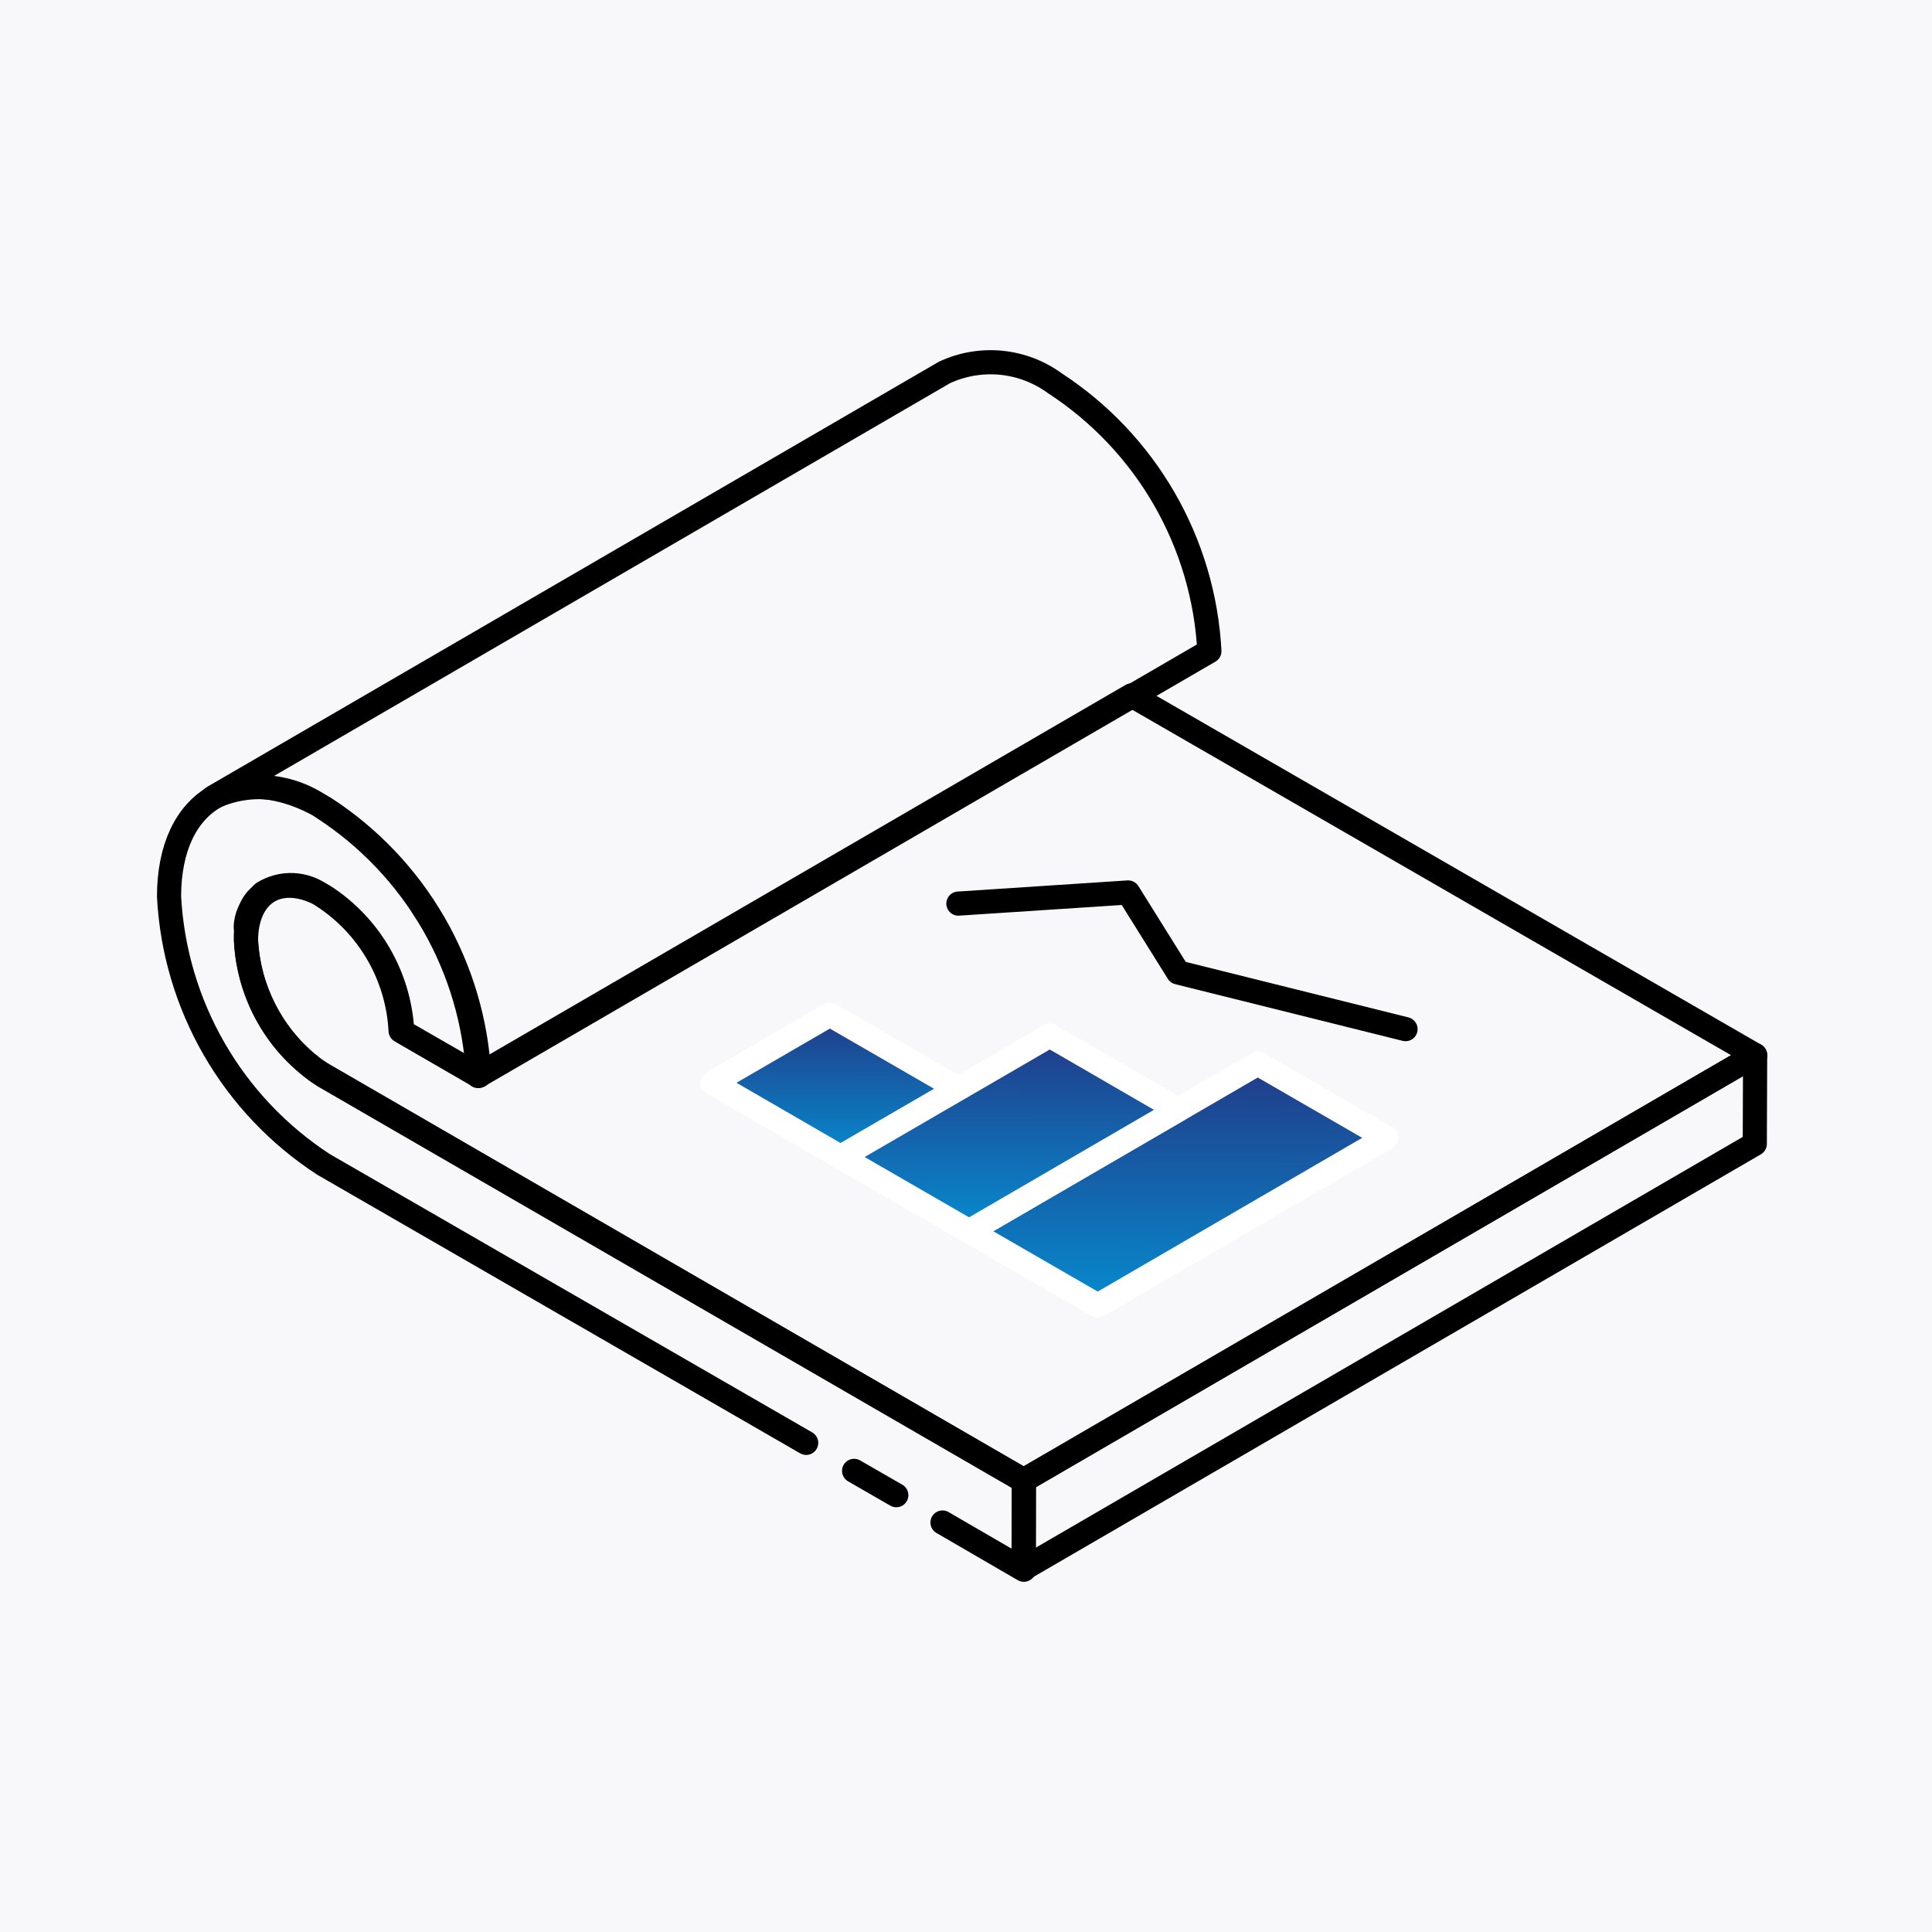
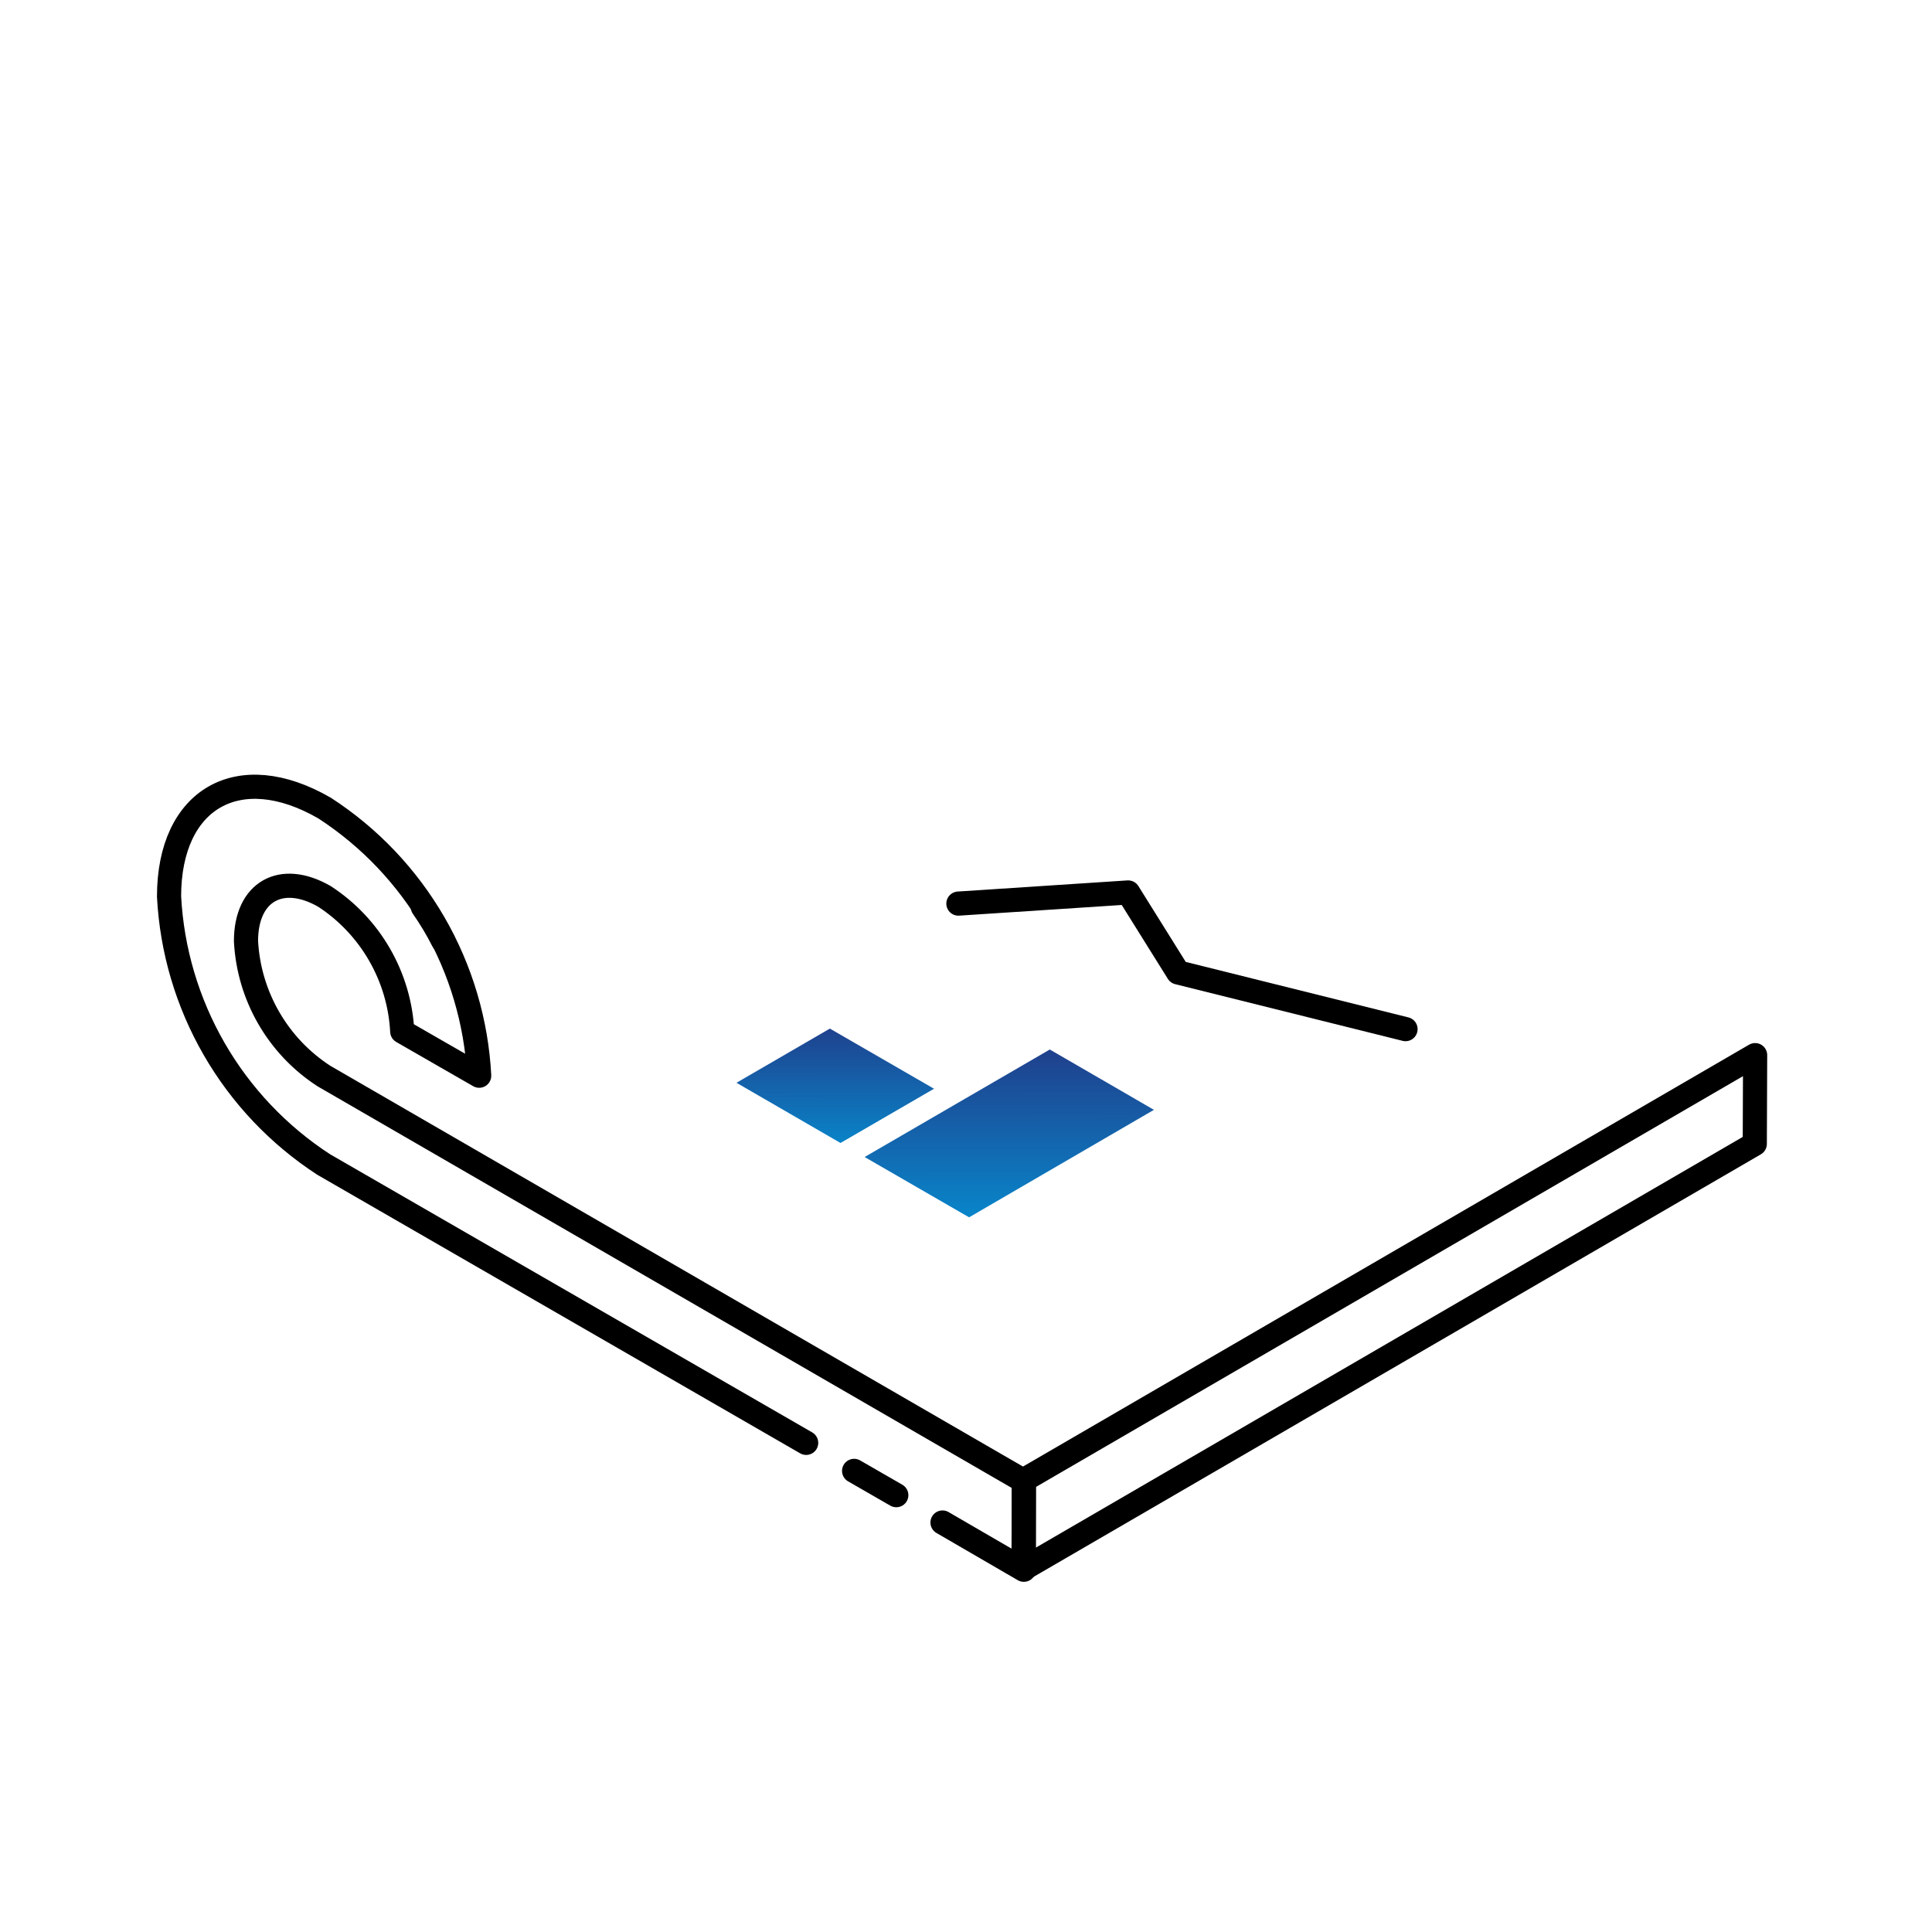
<svg xmlns="http://www.w3.org/2000/svg" width="80" height="80" viewBox="0 0 80 80" fill="none">
-   <rect width="80" height="80" fill="#F8F8FA" />
  <path d="M18.346 38.953C18.095 38.464 17.815 37.975 17.508 37.556C17.82 38.002 18.1 38.468 18.346 38.953Z" stroke="black" stroke-linecap="round" stroke-linejoin="round" />
-   <path d="M72.677 43.691L42.397 61.297L13.416 44.529C13.186 44.398 12.971 44.243 12.773 44.068C12.01 43.439 11.387 42.658 10.942 41.775C10.497 40.892 10.24 39.927 10.188 38.94C10.18 38.795 10.18 38.651 10.188 38.507C10.173 38.414 10.173 38.32 10.188 38.227C10.203 38.123 10.226 38.02 10.258 37.92C10.3 37.8 10.352 37.683 10.411 37.57C10.468 37.455 10.538 37.347 10.621 37.249L10.886 36.983C11.261 36.747 11.698 36.631 12.141 36.651C12.583 36.671 13.008 36.826 13.36 37.095C14.302 37.705 15.086 38.529 15.647 39.501C16.208 40.473 16.531 41.564 16.588 42.684L19.774 44.529L46.854 28.795L72.677 43.691Z" stroke="black" stroke-linecap="round" stroke-linejoin="round" />
-   <path d="M50.078 26.964L19.798 44.557C19.682 42.334 19.041 40.17 17.929 38.242C16.817 36.313 15.264 34.676 13.398 33.462C12.746 32.986 11.978 32.693 11.174 32.614C10.371 32.535 9.561 32.674 8.829 33.015L39.109 15.422C39.841 15.081 40.651 14.943 41.455 15.021C42.259 15.1 43.027 15.393 43.679 15.869C45.544 17.084 47.096 18.722 48.208 20.65C49.32 22.578 49.961 24.741 50.078 26.964Z" stroke="black" stroke-linecap="round" stroke-linejoin="round" />
  <path d="M42.396 61.284L72.676 43.691L72.662 47.366L42.382 64.959L42.396 61.284Z" stroke="black" stroke-linecap="round" stroke-linejoin="round" />
  <path d="M33.382 59.746L13.4 48.218C11.534 47.004 9.981 45.367 8.869 43.438C7.757 41.51 7.116 39.346 7 37.123C7 33.057 9.893 31.408 13.442 33.462C15.308 34.672 16.86 36.308 17.973 38.234C19.085 40.16 19.726 42.322 19.842 44.543L16.656 42.712C16.598 41.593 16.277 40.504 15.718 39.533C15.16 38.561 14.38 37.736 13.442 37.123C11.653 36.089 10.186 36.913 10.186 38.968C10.244 40.088 10.567 41.179 11.128 42.15C11.689 43.122 12.472 43.947 13.414 44.557L42.395 61.325V65L39.027 63.044" stroke="black" stroke-linecap="round" stroke-linejoin="round" />
-   <path d="M42.393 61.297L13.412 44.529C13.183 44.397 12.968 44.243 12.77 44.068C12.971 44.234 13.186 44.383 13.412 44.515L42.393 61.297Z" stroke="black" stroke-linecap="round" stroke-linejoin="round" />
  <path d="M37.114 61.912L35.367 60.906" stroke="black" stroke-linecap="round" stroke-linejoin="round" />
  <path d="M39.686 45.088L34.809 47.91L29.5 44.836L34.362 42.014L39.686 45.088Z" fill="url(#paint0_linear_7974_98)" stroke="white" stroke-linecap="round" stroke-linejoin="round" />
-   <path d="M57.404 47.114L45.456 54.059L40.133 50.985L52.08 44.04L57.404 47.114Z" fill="url(#paint1_linear_7974_98)" stroke="white" stroke-linecap="round" stroke-linejoin="round" />
  <path d="M48.779 45.955L40.129 50.985L34.805 47.911L43.469 42.88L48.779 45.955Z" fill="url(#paint2_linear_7974_98)" stroke="white" stroke-linecap="round" stroke-linejoin="round" />
  <path d="M39.685 37.416L46.714 36.955L48.782 40.267L58.2 42.614" stroke="black" stroke-linecap="round" stroke-linejoin="round" />
  <defs>
    <linearGradient id="paint0_linear_7974_98" x1="34.593" y1="42.014" x2="34.599" y2="49.35" gradientUnits="userSpaceOnUse">
      <stop stop-color="#223A87" />
      <stop offset="1" stop-color="#009FE0" />
    </linearGradient>
    <linearGradient id="paint1_linear_7974_98" x1="48.768" y1="44.04" x2="48.778" y2="56.506" gradientUnits="userSpaceOnUse">
      <stop stop-color="#223A87" />
      <stop offset="1" stop-color="#009FE0" />
    </linearGradient>
    <linearGradient id="paint2_linear_7974_98" x1="41.792" y1="42.88" x2="41.8" y2="52.964" gradientUnits="userSpaceOnUse">
      <stop stop-color="#223A87" />
      <stop offset="1" stop-color="#009FE0" />
    </linearGradient>
  </defs>
</svg>